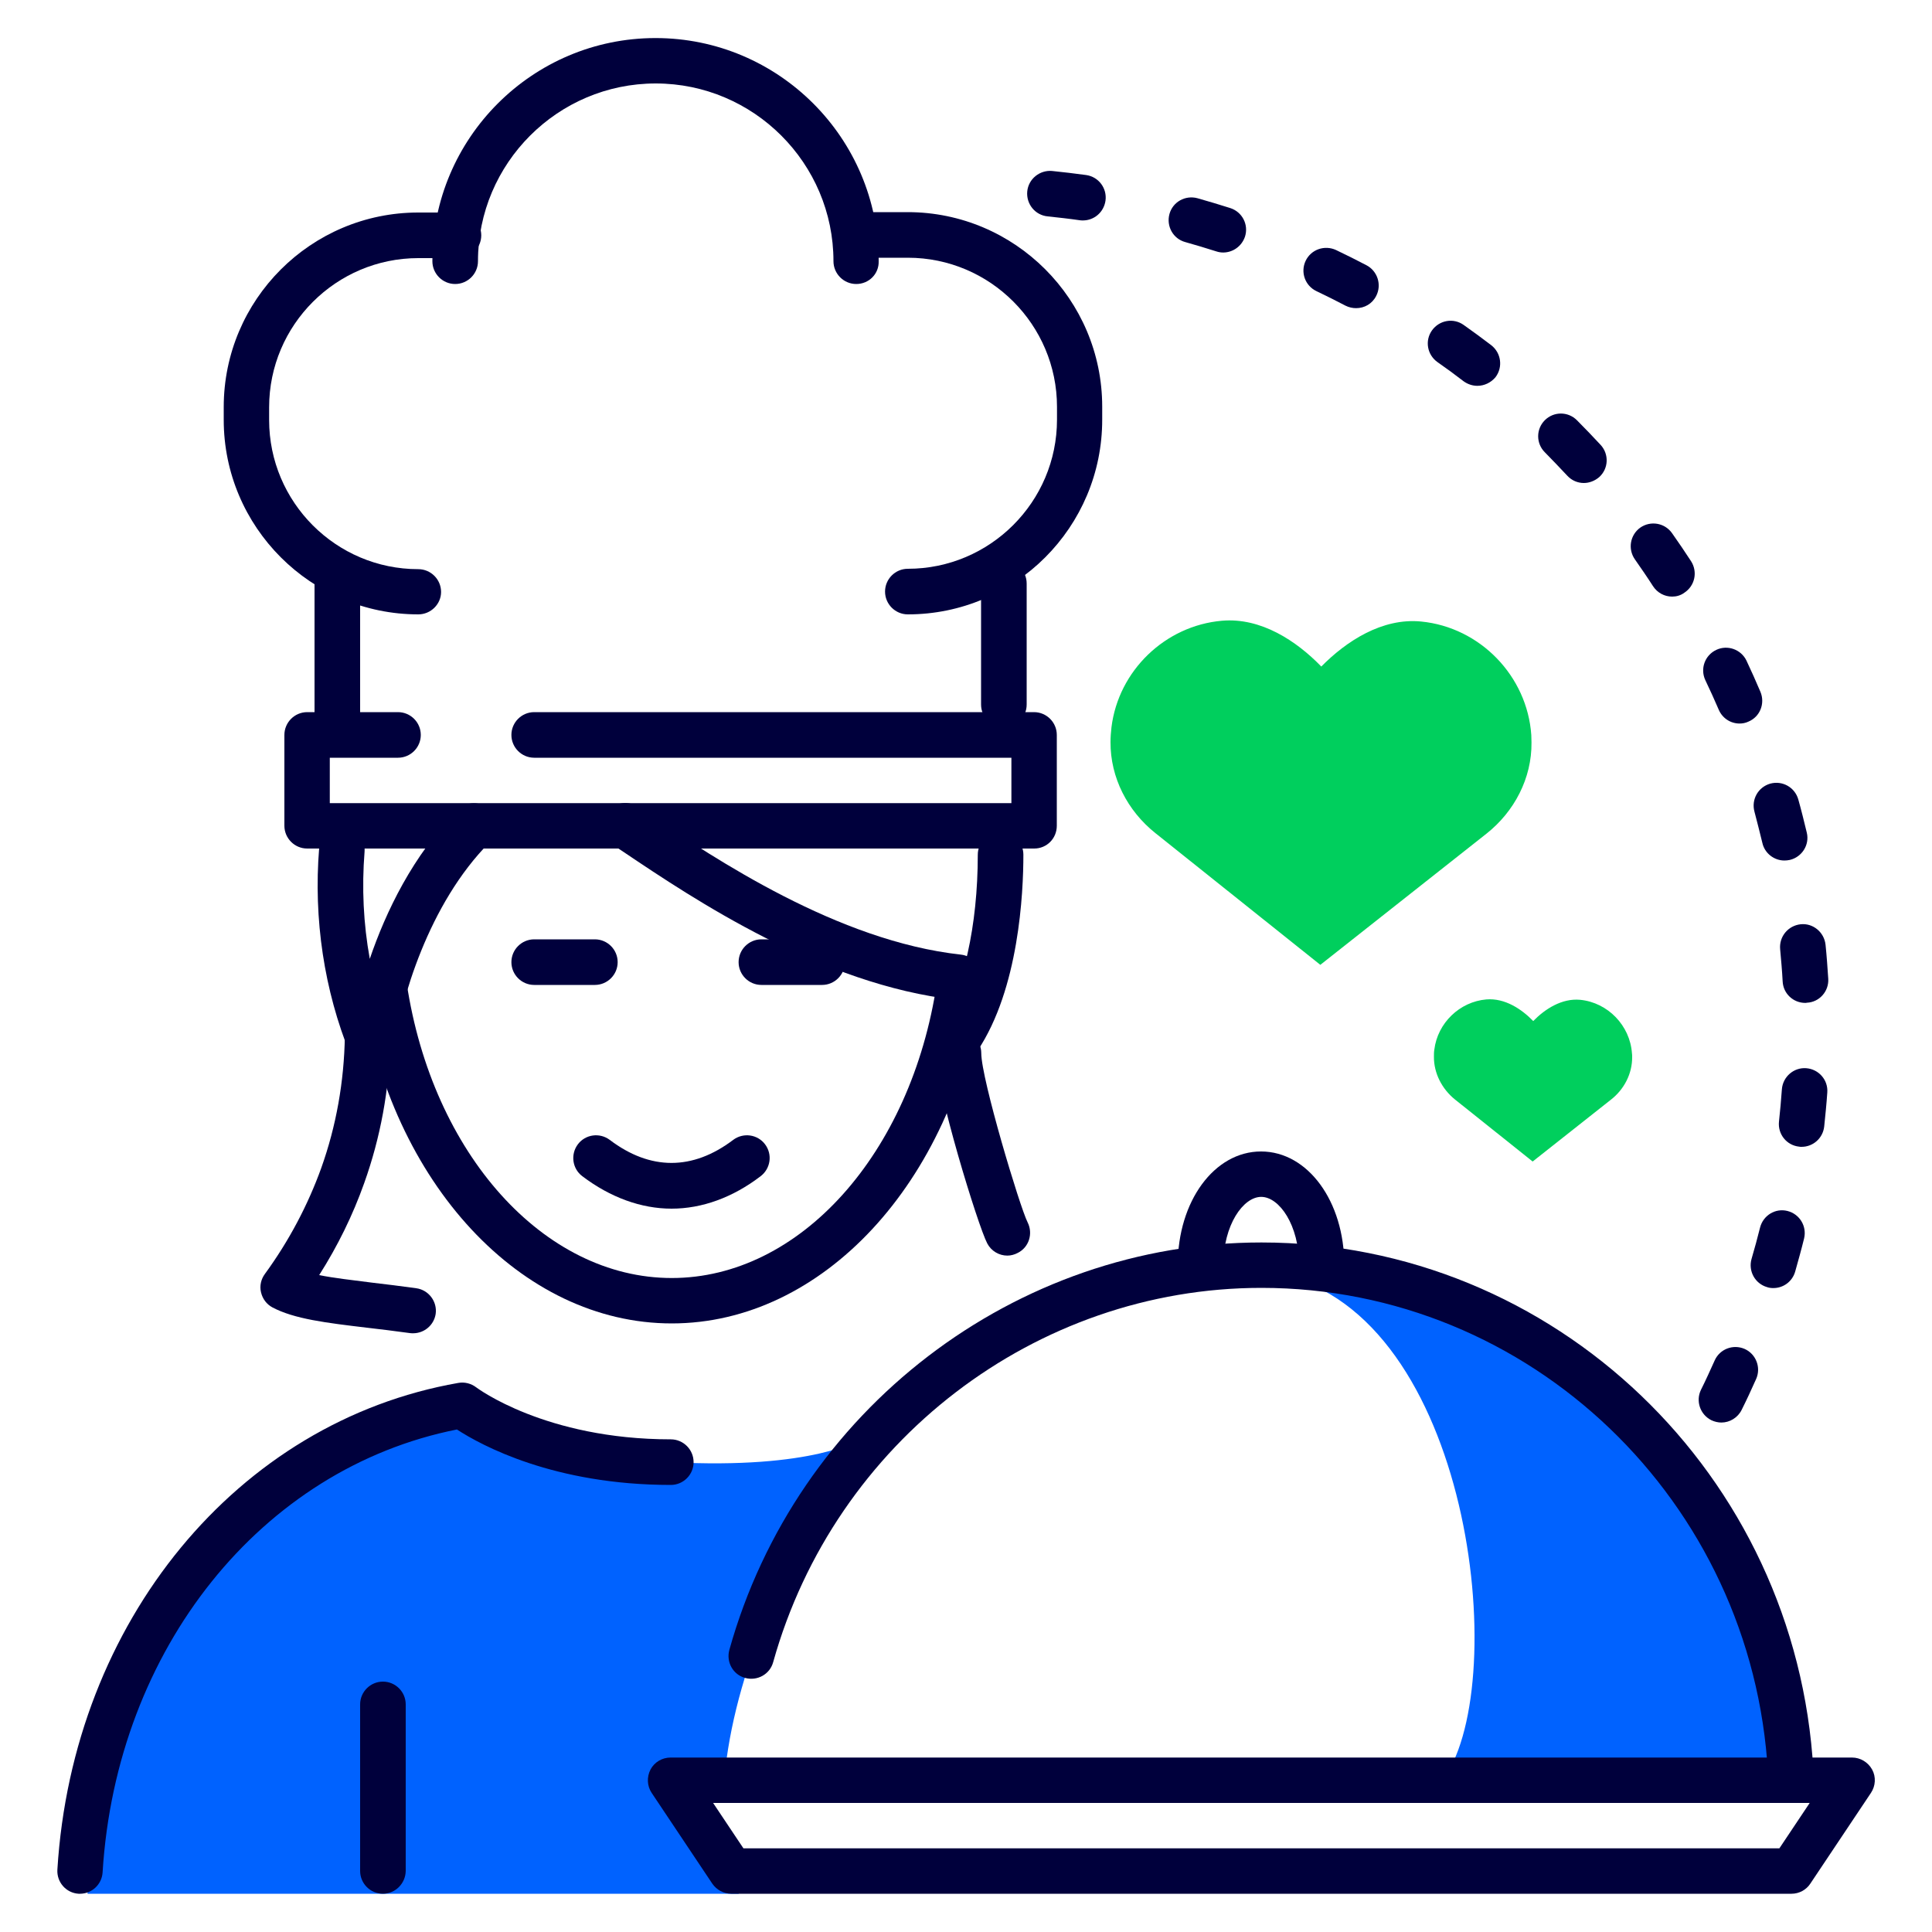
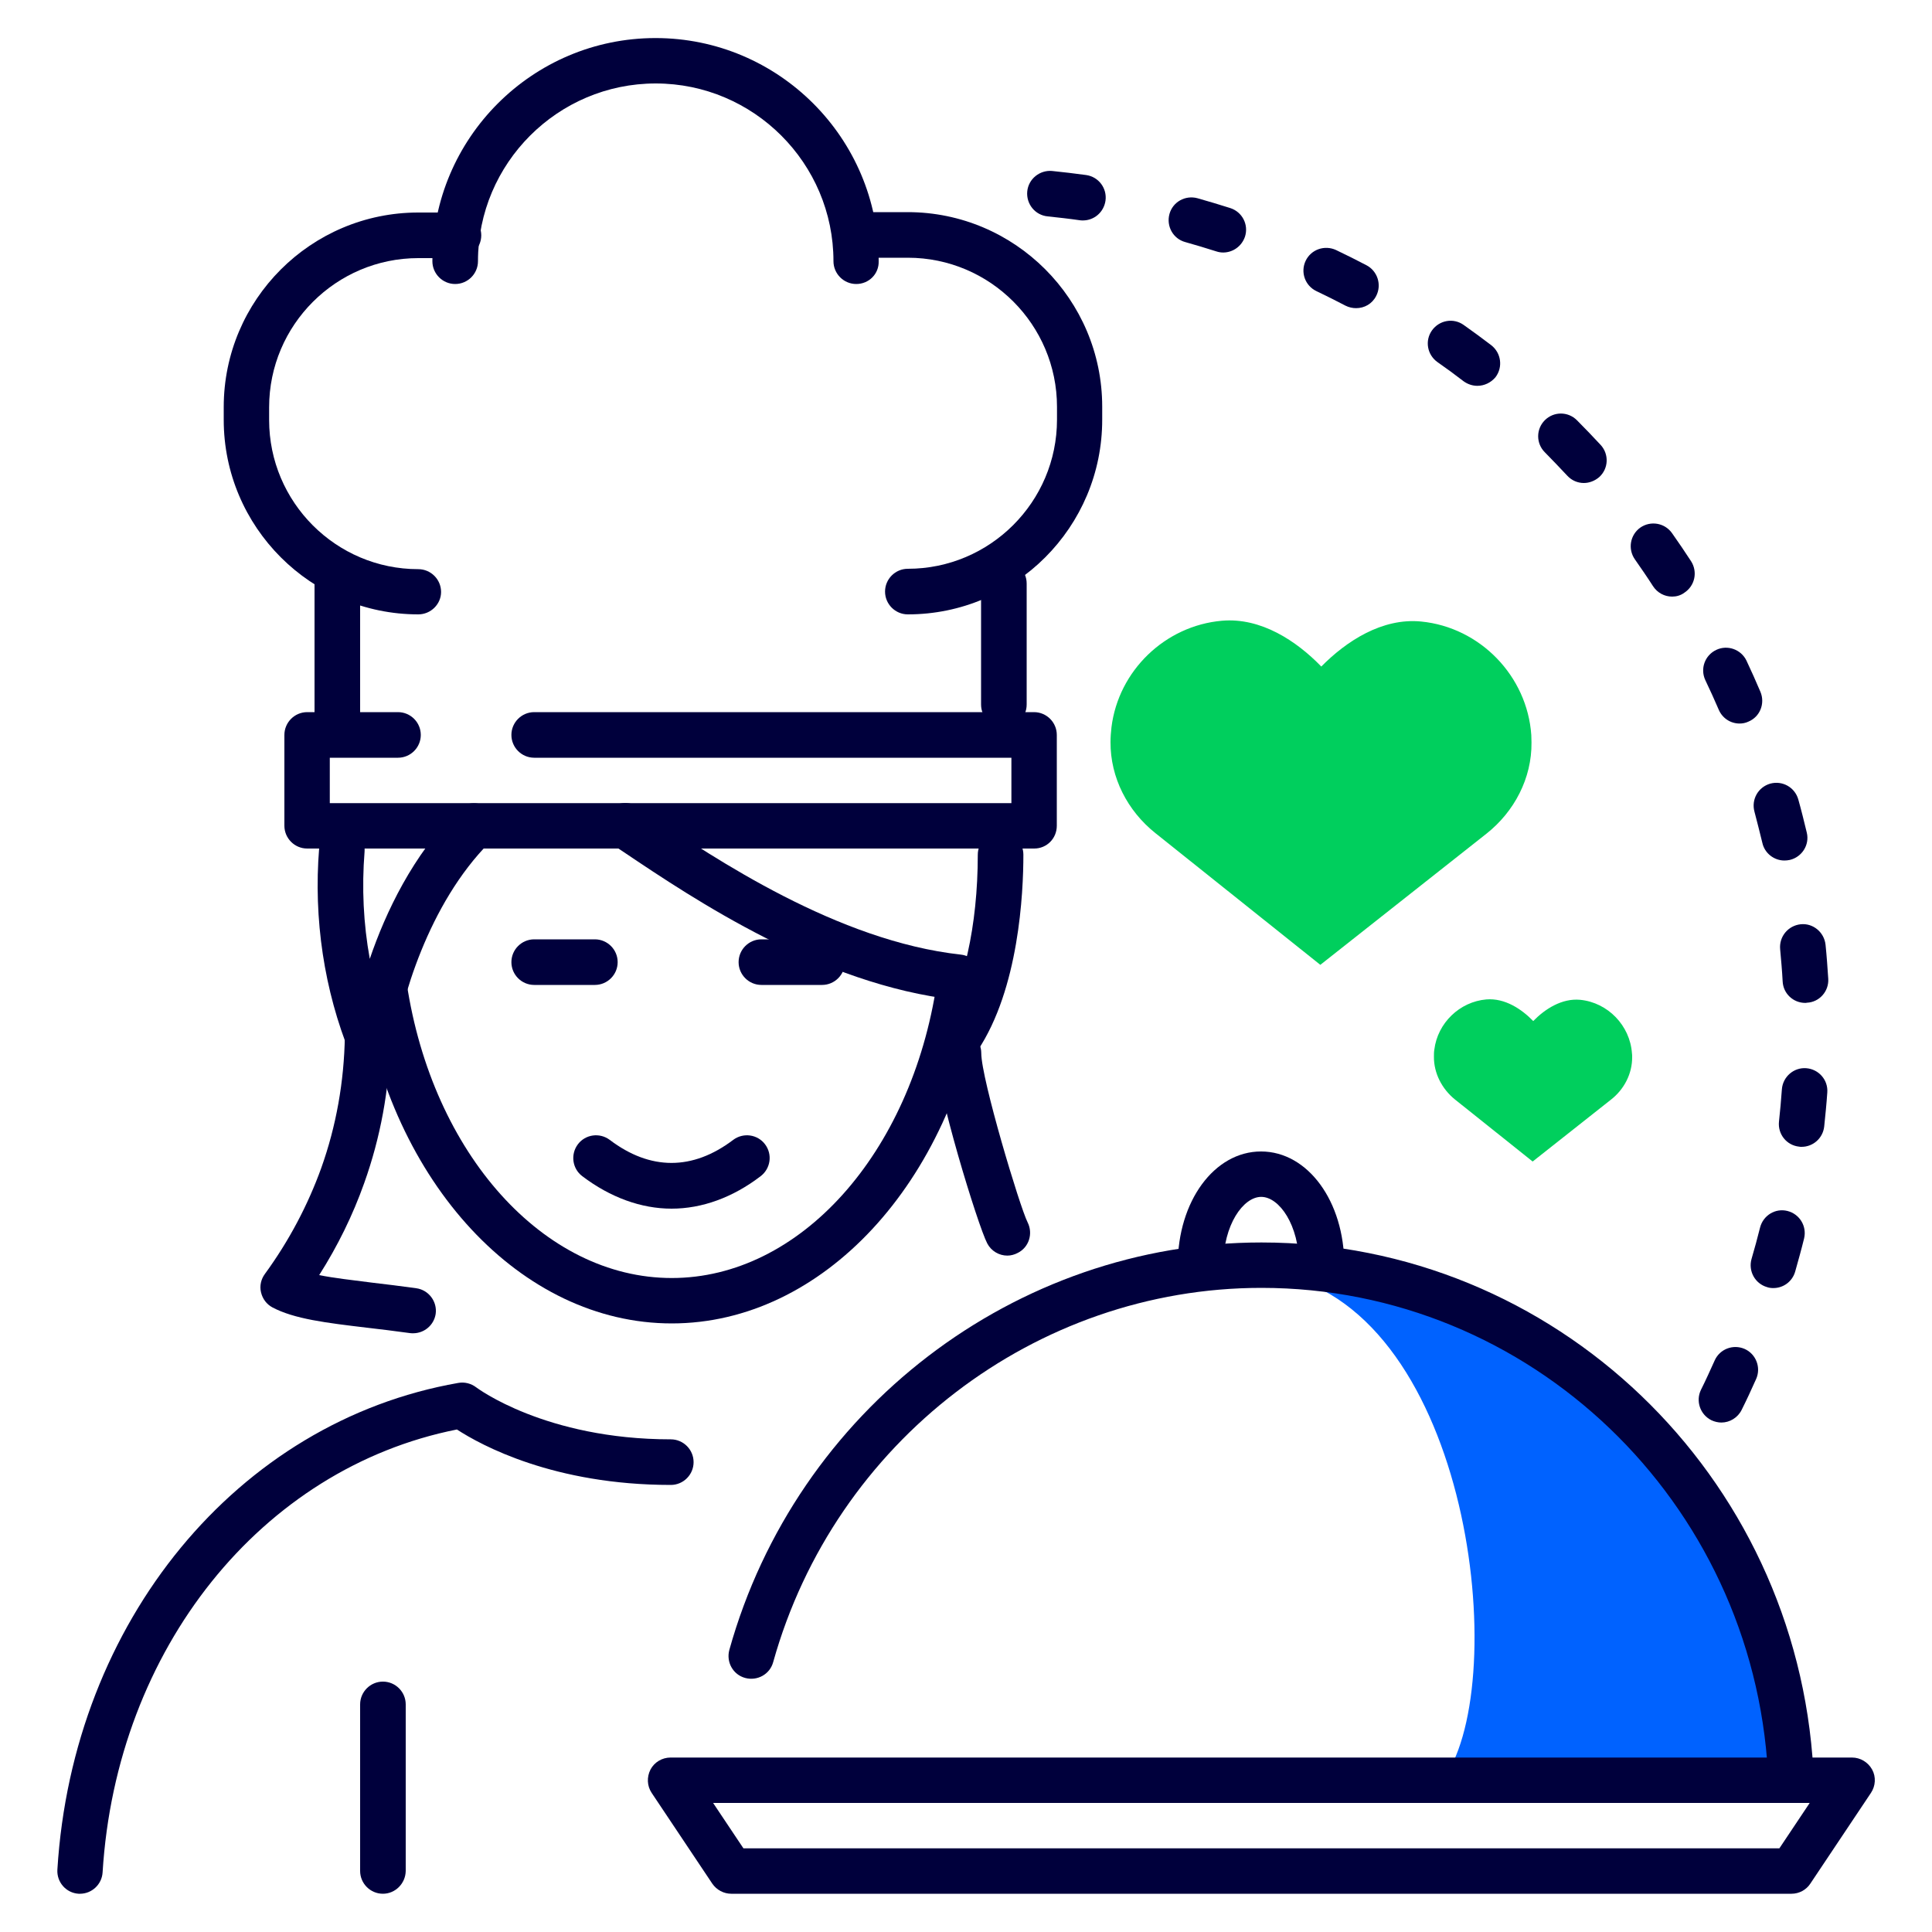
<svg xmlns="http://www.w3.org/2000/svg" version="1.1" id="Capa_1" x="0px" y="0px" viewBox="0 0 100 100" style="enable-background:new 0 0 100 100;" xml:space="preserve">
  <style type="text/css">
	.st0{fill:#0062FF;}
	.st1{fill:#00003C;}
	.st2{fill:#00CF5D;}
</style>
  <g>
-     <path class="st0" d="M34.71,75.68c-5.1-0.27-10.58-2.74-10.58-2.74C12.75,74.92,5.25,86.26,4.53,98.02h33.71l-3.14-5.49h2.35   c0.39-5.34,2.73-11.04,7.06-18.03C44.51,74.5,42.16,76.07,34.71,75.68z" />
    <g>
      <path class="st1" d="M44.32,14.7c-0.65,0-1.18-0.53-1.18-1.18c0-5.07-4.13-9.2-9.2-9.2c-5.07,0-9.2,4.13-9.2,9.2    c0,0.65-0.53,1.18-1.18,1.18c-0.65,0-1.18-0.53-1.18-1.18c0-6.37,5.18-11.55,11.55-11.55c6.37,0,11.55,5.18,11.55,11.55    C45.5,14.18,44.97,14.7,44.32,14.7z" />
    </g>
    <path class="st0" d="M74.93,91.75h17.4c-0.21-14.32-11.88-25.87-26.25-25.87c-0.09,0-0.18,0.01-0.28,0.01   C75.87,67.44,78.22,86.26,74.93,91.75z" />
    <g>
      <path class="st1" d="M4.14,98.02c-0.02,0-0.05,0-0.07,0c-0.65-0.04-1.14-0.6-1.1-1.25c0.79-12.83,9.32-23.19,20.75-25.19    c0.33-0.06,0.67,0.03,0.93,0.23c0.03,0.02,3.56,2.69,10.07,2.69c0.65,0,1.18,0.53,1.18,1.18c0,0.65-0.53,1.18-1.18,1.18    c-6.05,0-9.81-2.05-11.07-2.87C13.53,76,6.02,85.35,5.31,96.92C5.27,97.54,4.75,98.02,4.14,98.02z" />
    </g>
    <g>
      <path class="st1" d="M92.68,92.89c-0.62,0-1.14-0.48-1.17-1.11C90.72,77.69,79.2,66.66,65.29,66.66    c-11.69,0-22.08,7.96-25.27,19.37c-0.17,0.63-0.82,0.99-1.45,0.82c-0.63-0.17-0.99-0.82-0.82-1.45    c3.47-12.42,14.79-21.09,27.54-21.09c15.16,0,27.71,12.01,28.57,27.33c0.04,0.65-0.46,1.2-1.11,1.24    C92.73,92.88,92.71,92.89,92.68,92.89z" />
    </g>
    <g>
      <path class="st1" d="M92.73,98.02H37.85c-0.39,0-0.76-0.2-0.98-0.52l-3.14-4.7c-0.24-0.36-0.26-0.82-0.06-1.21    c0.2-0.38,0.6-0.62,1.04-0.62h61.15c0.43,0,0.83,0.24,1.04,0.62c0.21,0.38,0.18,0.85-0.06,1.21l-3.14,4.7    C93.49,97.82,93.12,98.02,92.73,98.02z M38.48,95.67H92.1l1.57-2.35H36.91L38.48,95.67z" />
    </g>
    <g>
      <path class="st1" d="M68.42,66.66c-0.65,0-1.18-0.53-1.18-1.18c0-2.08-1.03-3.53-1.96-3.53c-0.93,0-1.96,1.45-1.96,3.53    c0,0.65-0.53,1.18-1.18,1.18c-0.65,0-1.18-0.53-1.18-1.18c0-3.3,1.89-5.88,4.31-5.88c2.42,0,4.31,2.58,4.31,5.88    C69.6,66.13,69.07,66.66,68.42,66.66z" />
    </g>
    <g>
      <path class="st1" d="M21.65,31.8c-5.55,0-10.07-4.52-10.07-10.07v-0.66C11.58,15.51,16.1,11,21.65,11h2.08    c0.65,0,1.18,0.53,1.18,1.18c0,0.65-0.53,1.18-1.18,1.18h-2.08c-4.25,0-7.72,3.46-7.72,7.72v0.66c0,4.25,3.46,7.72,7.72,7.72    c0.65,0,1.18,0.53,1.18,1.18C22.83,31.27,22.3,31.8,21.65,31.8z" />
    </g>
    <g>
      <path class="st1" d="M46.99,31.8c-0.65,0-1.18-0.53-1.18-1.18c0-0.65,0.53-1.18,1.18-1.18c4.25,0,7.72-3.46,7.72-7.72v-0.66    c0-4.25-3.46-7.72-7.72-7.72H44.9c-0.65,0-1.18-0.53-1.18-1.18c0-0.65,0.53-1.18,1.18-1.18h2.08c5.55,0,10.07,4.52,10.07,10.07    v0.66C57.06,27.28,52.54,31.8,46.99,31.8z" />
    </g>
    <g>
      <path class="st1" d="M53.53,43.92H15.9c-0.65,0-1.18-0.53-1.18-1.18v-4.7c0-0.65,0.53-1.18,1.18-1.18h4.7    c0.65,0,1.18,0.53,1.18,1.18s-0.53,1.18-1.18,1.18h-3.53v2.35h35.28v-2.35h-24.7c-0.65,0-1.18-0.53-1.18-1.18s0.53-1.18,1.18-1.18    h25.87c0.65,0,1.18,0.53,1.18,1.18v4.7C54.7,43.4,54.18,43.92,53.53,43.92z" />
    </g>
    <g>
      <path class="st1" d="M89.1,73.63c-0.17,0-0.35-0.04-0.52-0.12c-0.58-0.29-0.82-0.99-0.54-1.57c0.25-0.5,0.48-1.01,0.71-1.52    c0.26-0.59,0.95-0.86,1.55-0.6c0.59,0.26,0.86,0.96,0.6,1.55c-0.24,0.54-0.49,1.08-0.75,1.6C89.95,73.38,89.53,73.63,89.1,73.63z     M91.79,66.67c-0.11,0-0.22-0.01-0.33-0.05c-0.62-0.18-0.98-0.83-0.8-1.46c0.16-0.54,0.3-1.07,0.44-1.62    c0.16-0.63,0.79-1.02,1.42-0.86c0.63,0.16,1.01,0.79,0.86,1.42c-0.14,0.57-0.3,1.14-0.46,1.71C92.77,66.34,92.3,66.67,91.79,66.67    z M93.25,59.36c-0.04,0-0.09,0-0.13-0.01c-0.65-0.07-1.11-0.65-1.04-1.3c0.06-0.55,0.11-1.11,0.15-1.67    c0.05-0.65,0.62-1.14,1.26-1.09c0.65,0.05,1.14,0.61,1.09,1.26c-0.04,0.59-0.1,1.18-0.16,1.76    C94.35,58.92,93.84,59.36,93.25,59.36z M93.44,51.91c-0.62,0-1.14-0.48-1.17-1.11c-0.03-0.56-0.08-1.12-0.13-1.67    c-0.06-0.65,0.41-1.22,1.06-1.29c0.64-0.07,1.22,0.41,1.29,1.06c0.06,0.58,0.1,1.17,0.14,1.76c0.04,0.65-0.46,1.21-1.1,1.24    C93.48,51.91,93.46,51.91,93.44,51.91z M92.36,44.54c-0.53,0-1.02-0.37-1.14-0.91c-0.13-0.54-0.27-1.08-0.41-1.62    c-0.17-0.63,0.19-1.27,0.82-1.45c0.63-0.17,1.27,0.19,1.45,0.82c0.16,0.57,0.3,1.14,0.44,1.72c0.15,0.63-0.25,1.26-0.88,1.41    C92.54,44.53,92.45,44.54,92.36,44.54z M90.04,37.45c-0.46,0-0.89-0.27-1.08-0.72c-0.22-0.51-0.45-1.02-0.69-1.52    c-0.28-0.59-0.03-1.29,0.56-1.57c0.58-0.28,1.29-0.03,1.57,0.56c0.25,0.53,0.49,1.07,0.72,1.61c0.25,0.6-0.02,1.29-0.62,1.54    C90.35,37.42,90.2,37.45,90.04,37.45z M86.55,30.88c-0.39,0-0.76-0.19-0.99-0.54c-0.3-0.47-0.62-0.93-0.94-1.39    c-0.37-0.53-0.25-1.26,0.28-1.64c0.53-0.37,1.26-0.25,1.64,0.28c0.34,0.48,0.67,0.97,0.99,1.46c0.35,0.55,0.2,1.27-0.35,1.63    C86.99,30.82,86.77,30.88,86.55,30.88z M81.98,25c-0.32,0-0.63-0.13-0.86-0.38c-0.38-0.41-0.77-0.81-1.16-1.21    c-0.46-0.46-0.46-1.2,0-1.66c0.46-0.46,1.2-0.46,1.66,0c0.42,0.42,0.82,0.84,1.23,1.28c0.44,0.48,0.41,1.22-0.07,1.66    C82.55,24.89,82.26,25,81.98,25z M76.47,19.97c-0.25,0-0.5-0.08-0.72-0.24c-0.44-0.34-0.89-0.67-1.35-0.99    c-0.53-0.38-0.66-1.11-0.28-1.64c0.38-0.53,1.11-0.66,1.64-0.28c0.48,0.34,0.96,0.69,1.43,1.05c0.51,0.4,0.61,1.13,0.22,1.65    C77.17,19.81,76.82,19.97,76.47,19.97z M70.19,15.95c-0.18,0-0.37-0.04-0.55-0.13c-0.49-0.26-1-0.51-1.5-0.75    c-0.59-0.28-0.84-0.98-0.56-1.57c0.28-0.59,0.98-0.83,1.57-0.56c0.53,0.25,1.06,0.52,1.58,0.79c0.57,0.3,0.8,1.01,0.5,1.59    C71.02,15.73,70.62,15.95,70.19,15.95z M63.31,13.07c-0.12,0-0.24-0.02-0.36-0.06c-0.53-0.17-1.07-0.33-1.6-0.48    c-0.63-0.17-0.99-0.82-0.82-1.45c0.17-0.63,0.82-0.99,1.45-0.82c0.57,0.16,1.13,0.33,1.7,0.51c0.62,0.2,0.96,0.86,0.76,1.48    C64.27,12.75,63.81,13.07,63.31,13.07z M56.05,11.41c-0.05,0-0.11,0-0.16-0.01c-0.55-0.08-1.1-0.14-1.66-0.2    c-0.65-0.06-1.12-0.64-1.06-1.29c0.06-0.65,0.65-1.12,1.29-1.06c0.59,0.06,1.17,0.13,1.76,0.21c0.64,0.09,1.09,0.68,1,1.33    C57.13,10.99,56.63,11.41,56.05,11.41z" />
    </g>
    <path class="st2" d="M79.27,38.43c0-0.13-0.01-0.25-0.01-0.38c-0.21-3.06-2.65-5.58-5.7-5.88c-2.02-0.2-3.88,1.02-5.17,2.33   c-1.28-1.32-3.12-2.55-5.15-2.37c-2.94,0.26-5.35,2.59-5.71,5.51c-0.03,0.26-0.05,0.52-0.05,0.77c-0.01,1.84,0.88,3.56,2.32,4.71   l8.54,6.82l8.6-6.79C78.38,42.01,79.29,40.28,79.27,38.43z" />
    <path class="st2" d="M84.48,54.7c0-0.06,0-0.12-0.01-0.18c-0.1-1.44-1.25-2.63-2.68-2.77c-0.95-0.09-1.83,0.48-2.43,1.1   c-0.6-0.62-1.47-1.2-2.43-1.12c-1.38,0.12-2.52,1.22-2.69,2.6c-0.02,0.12-0.02,0.24-0.02,0.36c-0.01,0.86,0.42,1.68,1.09,2.22   l4.02,3.21l4.05-3.2C84.06,56.39,84.49,55.58,84.48,54.7z" />
    <g>
      <path class="st1" d="M52.14,64.99c-0.42,0-0.83-0.23-1.04-0.63c-0.48-0.91-2.67-8.03-2.67-9.85c0-0.65,0.53-1.18,1.18-1.18    c0.65,0,1.18,0.53,1.18,1.18c0,1.33,2,7.98,2.4,8.76c0.29,0.58,0.07,1.29-0.51,1.58C52.51,64.94,52.32,64.99,52.14,64.99z" />
    </g>
    <g>
      <path class="st1" d="M21.38,69.01c-0.06,0-0.11,0-0.17-0.01c-0.79-0.11-1.54-0.2-2.23-0.28c-2.1-0.25-3.75-0.45-4.88-1.05    c-0.3-0.16-0.51-0.44-0.59-0.78c-0.08-0.33,0-0.68,0.2-0.95c1.24-1.7,2.22-3.55,2.92-5.49c0.77-2.16,1.18-4.45,1.22-6.82    c0-0.65,0.53-1.18,1.18-1.18c0.64,0,1.17,0.52,1.18,1.16c0,0.02,0,0.12,0,0.12c0,0.03,0,0.06,0,0.09    c-0.06,2.59-0.52,5.07-1.36,7.42c-0.59,1.66-1.37,3.25-2.33,4.76c0.76,0.15,1.71,0.26,2.74,0.39c0.71,0.08,1.48,0.18,2.29,0.29    c0.64,0.09,1.09,0.69,1,1.33C22.46,68.59,21.96,69.01,21.38,69.01z" />
    </g>
    <g>
      <path class="st1" d="M19.22,55.31c-0.47,0-0.91-0.28-1.09-0.73c-1.35-3.31-1.91-7.01-1.61-10.69c0.05-0.65,0.63-1.13,1.27-1.08    c0.65,0.05,1.13,0.62,1.08,1.27c-0.15,1.87-0.06,3.74,0.27,5.55c0.82-2.41,2.23-5.38,4.56-7.71c0.46-0.46,1.2-0.46,1.66,0    c0.46,0.46,0.46,1.2,0,1.66c-3.2,3.2-4.63,8.24-4.97,10.72c-0.07,0.53-0.49,0.94-1.02,1.01C19.31,55.31,19.26,55.31,19.22,55.31z" />
    </g>
    <g>
      <path class="st1" d="M49.61,54.9c-0.22,0-0.45-0.06-0.65-0.2c-0.54-0.36-0.69-1.09-0.33-1.63c1.24-1.86,1.98-5.16,1.98-8.83    c0-0.65,0.53-1.18,1.18-1.18s1.18,0.53,1.18,1.18c0,1.98-0.23,6.93-2.37,10.14C50.36,54.72,49.99,54.9,49.61,54.9z" />
    </g>
    <g>
      <path class="st1" d="M49.61,51.76c-0.04,0-0.09,0-0.13-0.01c-6.95-0.77-13.6-5.23-17.17-7.63l-0.6-0.4    c-0.54-0.36-0.69-1.09-0.33-1.63c0.36-0.54,1.09-0.69,1.63-0.33l0.6,0.41c3.41,2.28,9.75,6.54,16.12,7.24    c0.65,0.07,1.11,0.65,1.04,1.3C50.71,51.32,50.2,51.76,49.61,51.76z" />
    </g>
    <g>
      <path class="st1" d="M19.82,98.02c-0.65,0-1.18-0.53-1.18-1.18v-8.62c0-0.65,0.53-1.18,1.18-1.18c0.65,0,1.18,0.53,1.18,1.18v8.62    C20.99,97.49,20.46,98.02,19.82,98.02z" />
    </g>
    <g>
      <path class="st1" d="M51.96,37.65c-0.65,0-1.18-0.53-1.18-1.18V30.2c0-0.65,0.53-1.18,1.18-1.18c0.65,0,1.18,0.53,1.18,1.18v6.27    C53.14,37.12,52.61,37.65,51.96,37.65z" />
    </g>
    <g>
      <path class="st1" d="M17.46,38.44c-0.65,0-1.18-0.53-1.18-1.18V30.2c0-0.65,0.53-1.18,1.18-1.18c0.65,0,1.18,0.53,1.18,1.18v7.06    C18.64,37.91,18.11,38.44,17.46,38.44z" />
    </g>
    <g>
      <path class="st1" d="M34.77,68.5c-7.79,0-14.54-7.26-16.05-17.26c-0.1-0.64,0.35-1.24,0.99-1.34c0.64-0.1,1.24,0.35,1.34,0.99    c1.33,8.84,7.1,15.26,13.72,15.26c6.62,0,12.39-6.42,13.72-15.26c0.1-0.64,0.69-1.09,1.34-0.99c0.64,0.1,1.08,0.7,0.99,1.34    C49.3,61.24,42.56,68.5,34.77,68.5z" />
    </g>
    <g>
      <path class="st1" d="M30.79,50.98h-3.14c-0.65,0-1.18-0.53-1.18-1.18s0.53-1.18,1.18-1.18h3.14c0.65,0,1.18,0.53,1.18,1.18    S31.44,50.98,30.79,50.98z" />
    </g>
    <g>
      <path class="st1" d="M42.55,50.98h-3.14c-0.65,0-1.18-0.53-1.18-1.18s0.53-1.18,1.18-1.18h3.14c0.65,0,1.18,0.53,1.18,1.18    S43.2,50.98,42.55,50.98z" />
    </g>
    <g>
      <path class="st1" d="M34.76,62.56c-1.57,0-3.17-0.58-4.62-1.68c-0.52-0.39-0.62-1.13-0.23-1.65c0.39-0.52,1.13-0.62,1.65-0.23    c2.1,1.59,4.29,1.59,6.39,0c0.52-0.39,1.26-0.29,1.65,0.23c0.39,0.52,0.29,1.25-0.23,1.65C37.93,61.98,36.34,62.56,34.76,62.56z" />
    </g>
  </g>
</svg>